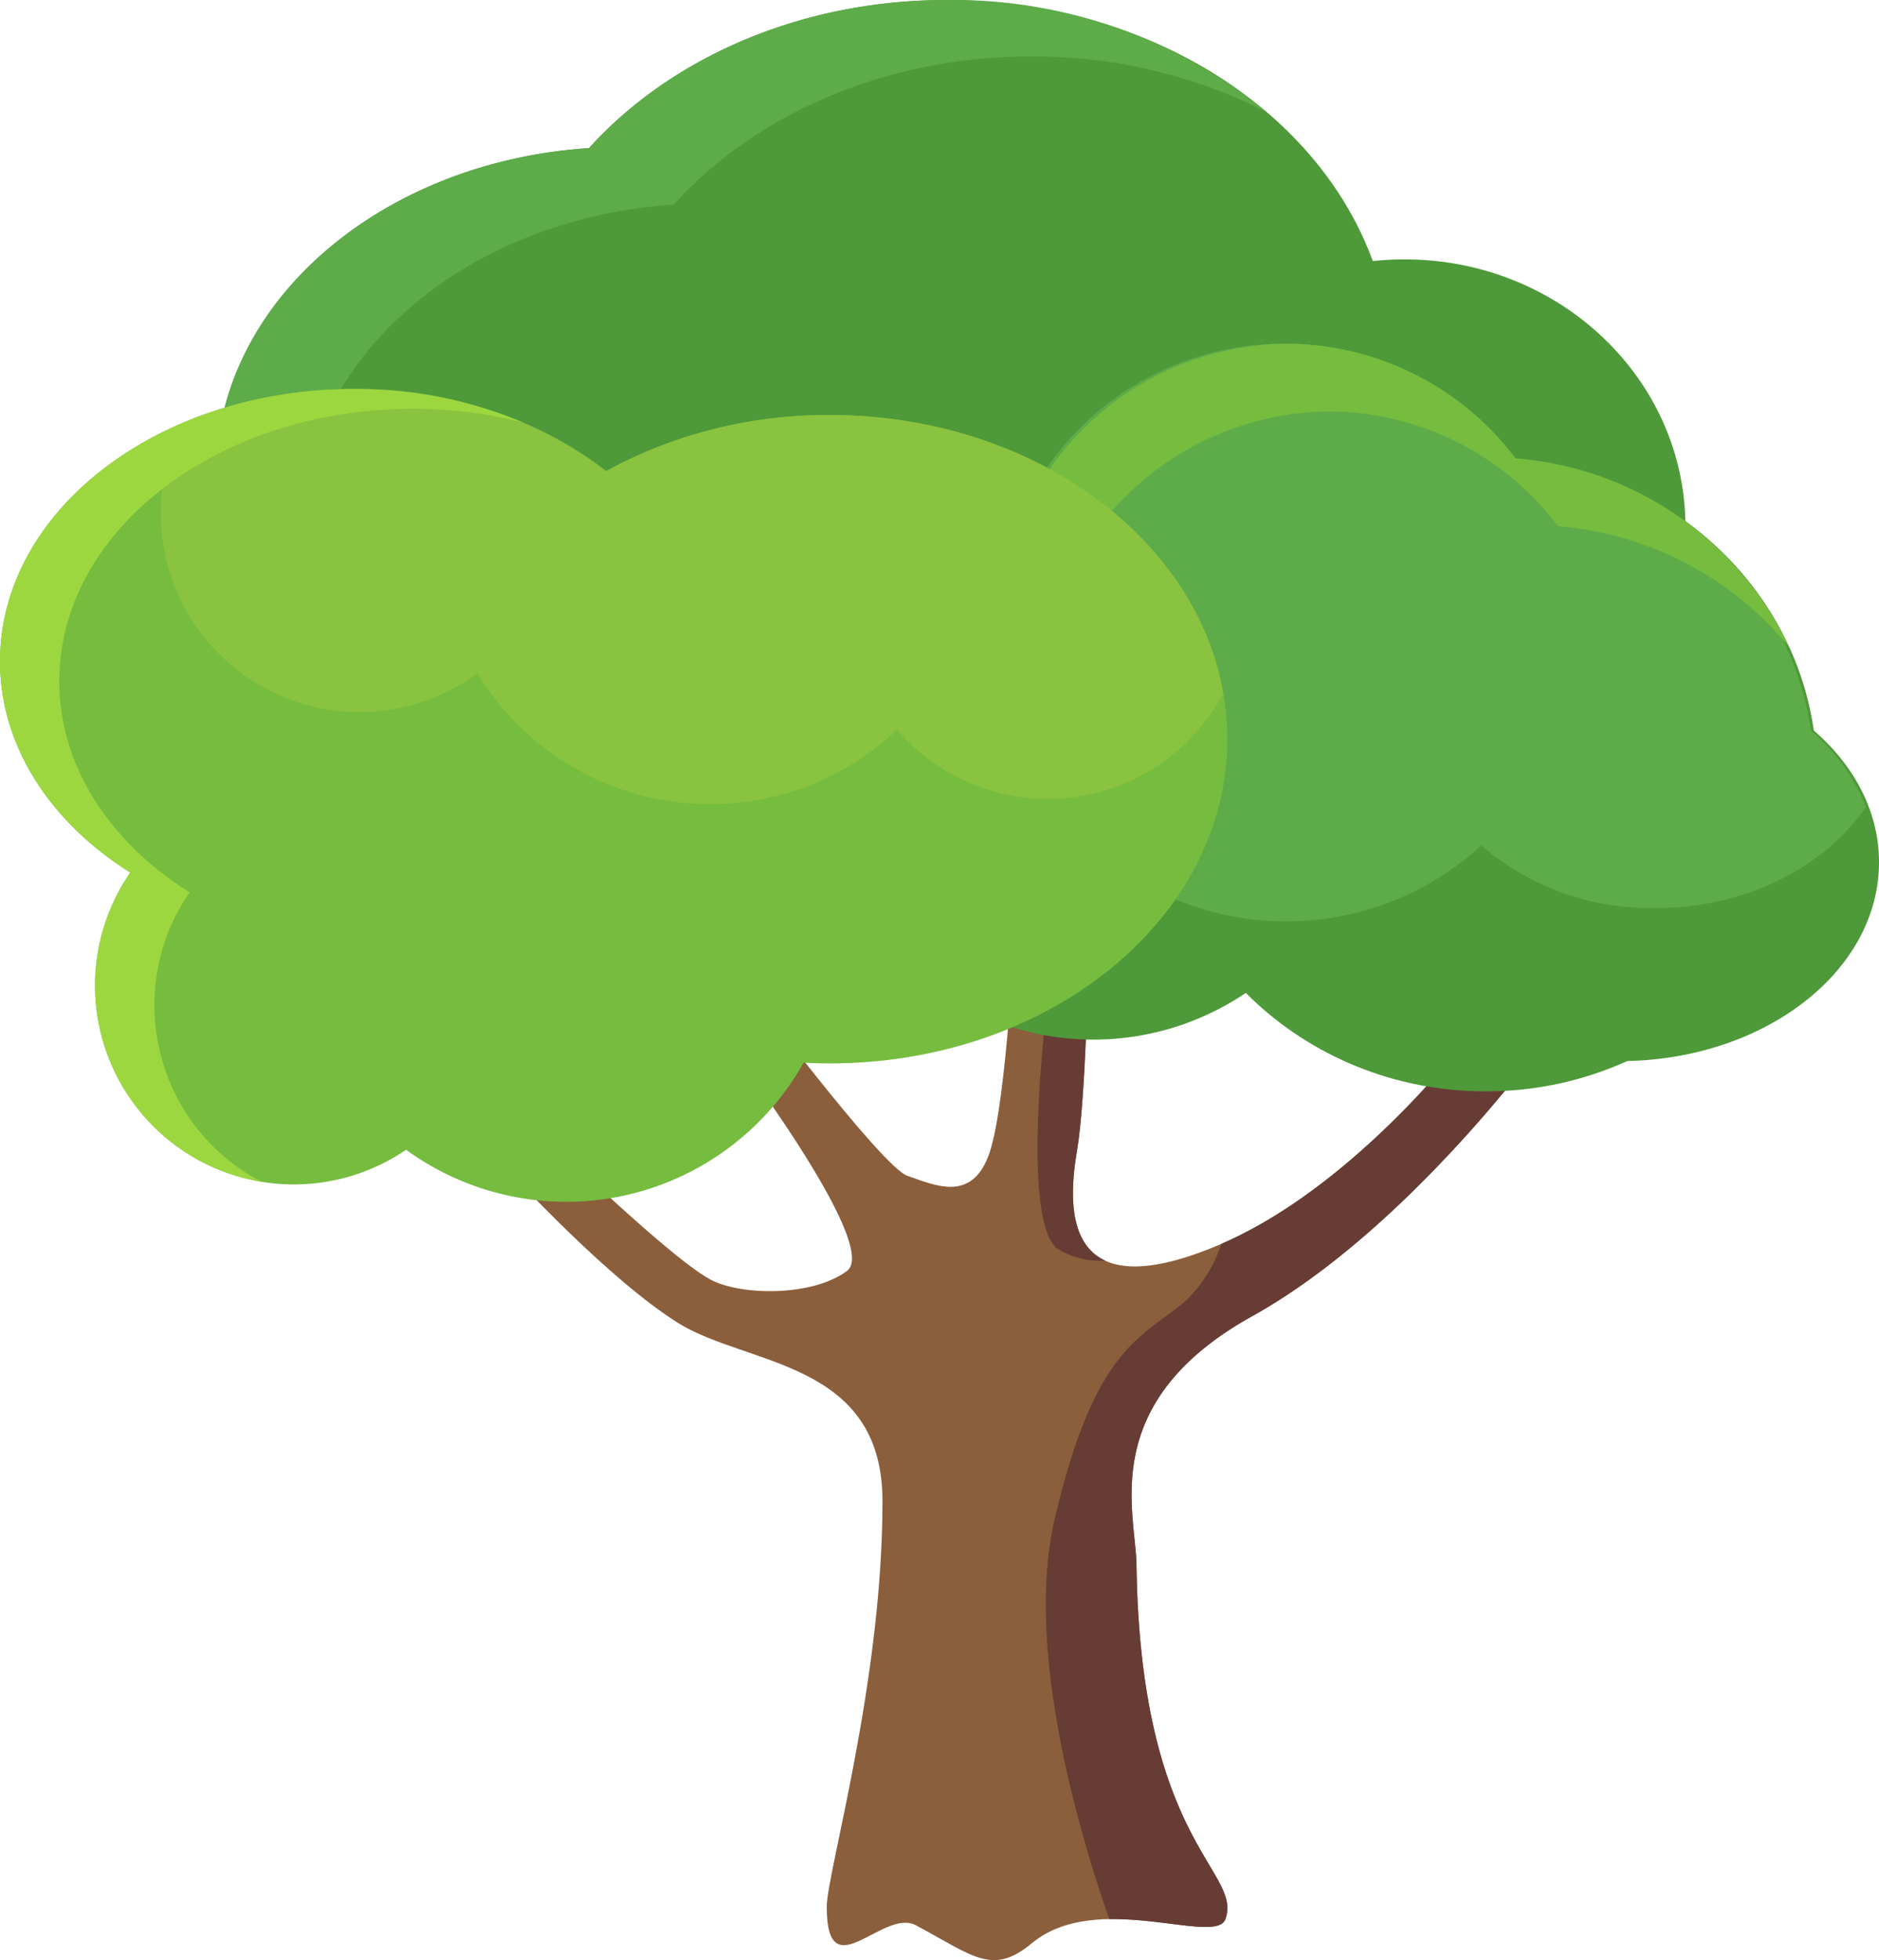
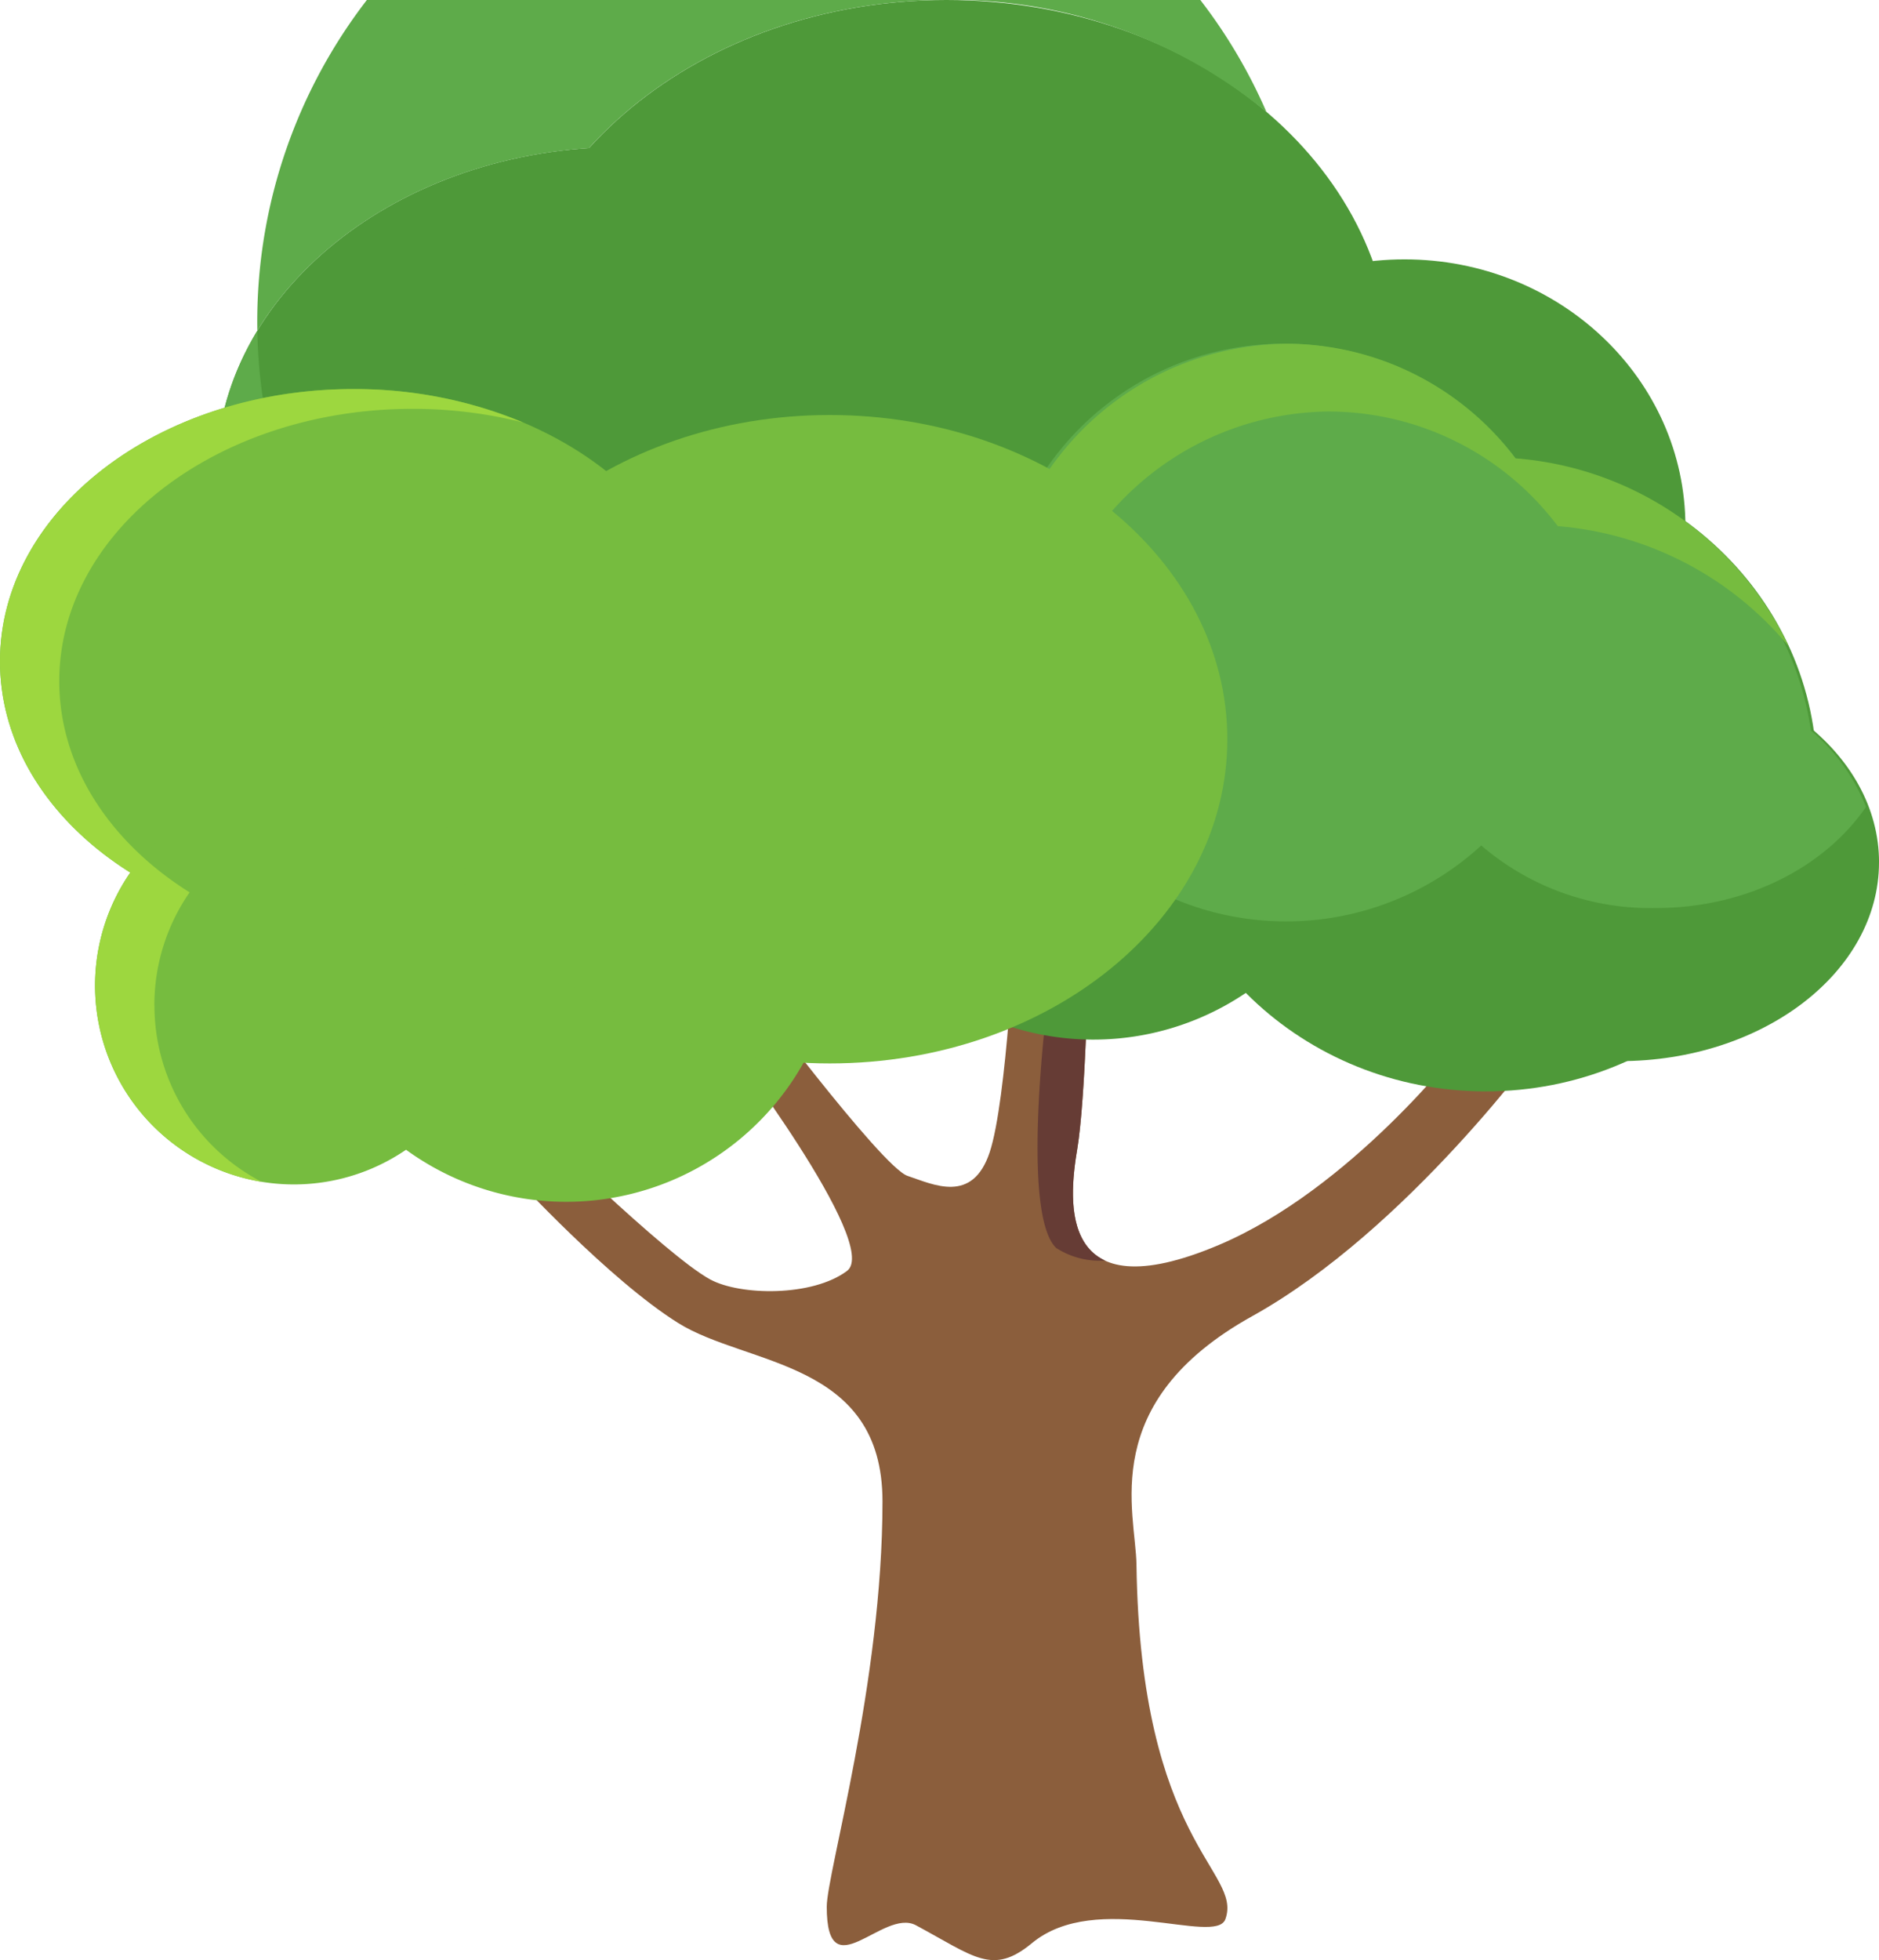
<svg xmlns="http://www.w3.org/2000/svg" id="그룹_66095" data-name="그룹 66095" width="130.359" height="135.946" viewBox="0 0 130.359 135.946">
  <path id="패스_18860" data-name="패스 18860" d="M40.163,89.59s6.5,7.074,11.293,10.072,14.182,2.579,14.182,12.378c0,12.583-3.868,25.789-3.868,28.11,0,5.857,3.9.057,6.19,1.288,4.061,2.183,5.311,3.5,8.049,1.236,4.506-3.723,12.743.226,13.419-1.665,1.2-3.356-5.9-5.218-6.17-24.583-.051-3.647-2.762-11.24,8.032-17.236s20.176-19,20.176-19l-5.713.276s-7.607,9.91-16.79,13.792c-11.181,4.727-10.417-3.026-9.818-6.623s.783-13.124.783-13.124l-5.093-2.547s-.563,12.268-1.762,15.866-3.9,2.231-5.7,1.631S56.03,76.074,56.03,76.074l-1.372,3.917s10.916,14.262,8.518,16.062-7.414,1.724-9.5.587c-3.088-1.684-12.536-10.969-12.536-10.969Z" transform="translate(-4.413 -7.907)" fill="#8b5e3c" />
  <path id="패스_18861" data-name="패스 18861" d="M82.2,95.153A5.556,5.556,0,0,0,85.551,96c-2.778-1.291-2.324-5.368-1.935-7.7s.6-7.164.7-10.268l-2.762.083s-1.909,14.74.637,17.041" transform="translate(-8.886 -8.574)" fill="#663c35" />
-   <path id="패스_18862" data-name="패스 18862" d="M93.971,142.024c1.2-3.356-5.9-5.218-6.17-24.583-.05-3.647-2.763-11.241,8.032-17.236s20.176-19,20.176-19l-5.713.276s-7.513,9.783-16.619,13.715a9.49,9.49,0,0,1-2.546,4.03c-3.134,2.548-6.267,3.331-9.011,15.083-2.135,9.147,1.9,22.322,3.794,27.718,3.816-.065,7.609,1.257,8.057,0" transform="translate(-8.956 -8.922)" fill="#663c35" />
  <path id="패스_18863" data-name="패스 18863" d="M100.835,25.437c0,14.048-13.826,25.436-30.882,25.436S39.072,39.485,39.072,25.437,52.9,0,69.953,0s30.882,11.388,30.882,25.437" transform="translate(-4.293 0)" fill="#4e9939" />
  <path id="패스_18864" data-name="패스 18864" d="M73.207,34.19c0,12.558-12.618,22.738-28.183,22.738S16.841,46.748,16.841,34.19,29.459,11.451,45.024,11.451,73.207,21.631,73.207,34.19" transform="translate(-1.85 -1.258)" fill="#4e9939" />
-   <path id="패스_18865" data-name="패스 18865" d="M22.718,36.85c0-11.93,11.389-21.707,25.872-22.657,5.629-6.234,14.64-10.276,24.8-10.276A35.734,35.734,0,0,1,89.71,7.764,34.258,34.258,0,0,0,67.51,0c-10.158,0-19.169,4.04-24.8,10.275C28.231,11.225,16.841,21,16.841,32.933c0,8.163,5.336,15.319,13.345,19.33-4.634-4.052-7.468-9.465-7.468-15.412" transform="translate(-1.85 0)" fill="#5eab4a" />
+   <path id="패스_18865" data-name="패스 18865" d="M22.718,36.85A35.734,35.734,0,0,1,89.71,7.764,34.258,34.258,0,0,0,67.51,0c-10.158,0-19.169,4.04-24.8,10.275C28.231,11.225,16.841,21,16.841,32.933c0,8.163,5.336,15.319,13.345,19.33-4.634-4.052-7.468-9.465-7.468-15.412" transform="translate(-1.85 0)" fill="#5eab4a" />
  <path id="패스_18866" data-name="패스 18866" d="M126.552,38.75c0,10.24-8.725,18.54-19.489,18.54s-19.487-8.3-19.487-18.54S96.3,20.209,107.062,20.209s19.489,8.3,19.489,18.541" transform="translate(-9.622 -2.22)" fill="#4e9939" />
  <path id="패스_18867" data-name="패스 18867" d="M101.775,57.638A18.89,18.89,0,1,1,82.885,38.56a18.984,18.984,0,0,1,18.889,19.078" transform="translate(-7.032 -4.237)" fill="#4e9939" />
  <path id="패스_18868" data-name="패스 18868" d="M142.005,65.489c0,7.615-8.062,13.788-18.007,13.788S105.991,73.1,105.991,65.489,114.053,51.7,124,51.7s18.007,6.174,18.007,13.79" transform="translate(-11.646 -5.68)" fill="#4e9939" />
  <path id="패스_18869" data-name="패스 18869" d="M135.939,57.607c0,12.148-10.288,22-22.979,22s-22.978-9.847-22.978-22,10.287-22,22.978-22,22.979,9.848,22.979,22" transform="translate(-9.887 -3.913)" fill="#4e9939" />
  <path id="패스_18870" data-name="패스 18870" d="M117.8,47.016A20.033,20.033,0,1,1,97.767,26.783,20.133,20.133,0,0,1,117.8,47.016" transform="translate(-8.541 -2.943)" fill="#5eab4a" />
  <path id="패스_18871" data-name="패스 18871" d="M49.036,49.2c0,10.431-10.977,18.888-24.519,18.888S0,59.635,0,49.2,10.976,30.314,24.517,30.314,49.036,38.771,49.036,49.2" transform="translate(0 -3.331)" fill="#76bc3f" />
  <path id="패스_18872" data-name="패스 18872" d="M60.682,70.086A18.889,18.889,0,1,1,41.792,51.2,18.889,18.889,0,0,1,60.682,70.086" transform="translate(-2.517 -5.625)" fill="#76bc3f" />
  <path id="패스_18873" data-name="패스 18873" d="M86.52,59.653a18.828,18.828,0,0,0,7.241-1.441,19.144,19.144,0,0,0,9.8,2.617,19.971,19.971,0,0,0,5.195-.682,18,18,0,0,0,13.61,5.774c6.249,0,11.694-2.826,14.568-7.01a13.3,13.3,0,0,0-3.82-5.3c-1.449-10.073-10.017-17.966-20.69-18.877a19.923,19.923,0,0,0-33.748,3.074,18.887,18.887,0,0,0-10.6,7.032A18.892,18.892,0,0,0,86.52,59.653" transform="translate(-7.48 -2.943)" fill="#5eab4a" />
  <path id="패스_18874" data-name="패스 18874" d="M34.993,75.1A13.792,13.792,0,1,1,21.2,61.3,13.792,13.792,0,0,1,34.993,75.1" transform="translate(-0.814 -6.736)" fill="#76bc3f" />
  <path id="패스_18875" data-name="패스 18875" d="M88.849,54.822c0,12.419-12.35,22.486-27.584,22.486S33.682,67.241,33.682,54.822s12.35-22.486,27.583-22.486S88.849,42.4,88.849,54.822" transform="translate(-3.701 -3.553)" fill="#76bc3f" />
  <path id="패스_18876" data-name="패스 18876" d="M100.7,31.484a19.925,19.925,0,0,1,15.914,7.95,23.236,23.236,0,0,1,16.04,8.367,22.943,22.943,0,0,0-18.977-13.068,19.928,19.928,0,0,0-15.915-7.95,20.268,20.268,0,0,0-15.3,33.286A20.249,20.249,0,0,1,100.7,31.484" transform="translate(-8.541 -2.943)" fill="#76bc3f" />
-   <path id="패스_18877" data-name="패스 18877" d="M26.318,52.72A13.732,13.732,0,0,0,34.5,50.028a18.885,18.885,0,0,0,29.111,3.919,13.787,13.787,0,0,0,22.63-2.525c-1.9-10.914-13.393-19.308-27.3-19.308a31.978,31.978,0,0,0-15.511,3.893,28.429,28.429,0,0,0-17.535-5.691,30.251,30.251,0,0,0-11.865,2.36A13.788,13.788,0,0,0,26.318,52.72" transform="translate(-1.376 -3.331)" fill="#89c33f" />
  <path id="패스_18878" data-name="패스 18878" d="M10.709,73.061a13.734,13.734,0,0,1,2.445-7.839C7.638,61.76,4.112,56.486,4.112,50.575c0-10.433,10.978-18.889,24.518-18.889a31.237,31.237,0,0,1,7.652.943,30.322,30.322,0,0,0-11.767-2.313C10.976,30.315,0,38.771,0,49.2c0,5.91,3.525,11.184,9.041,14.648a13.789,13.789,0,0,0,9.1,21.445,13.786,13.786,0,0,1-7.427-12.235" transform="translate(0 -3.331)" fill="#9dd73f" />
</svg>